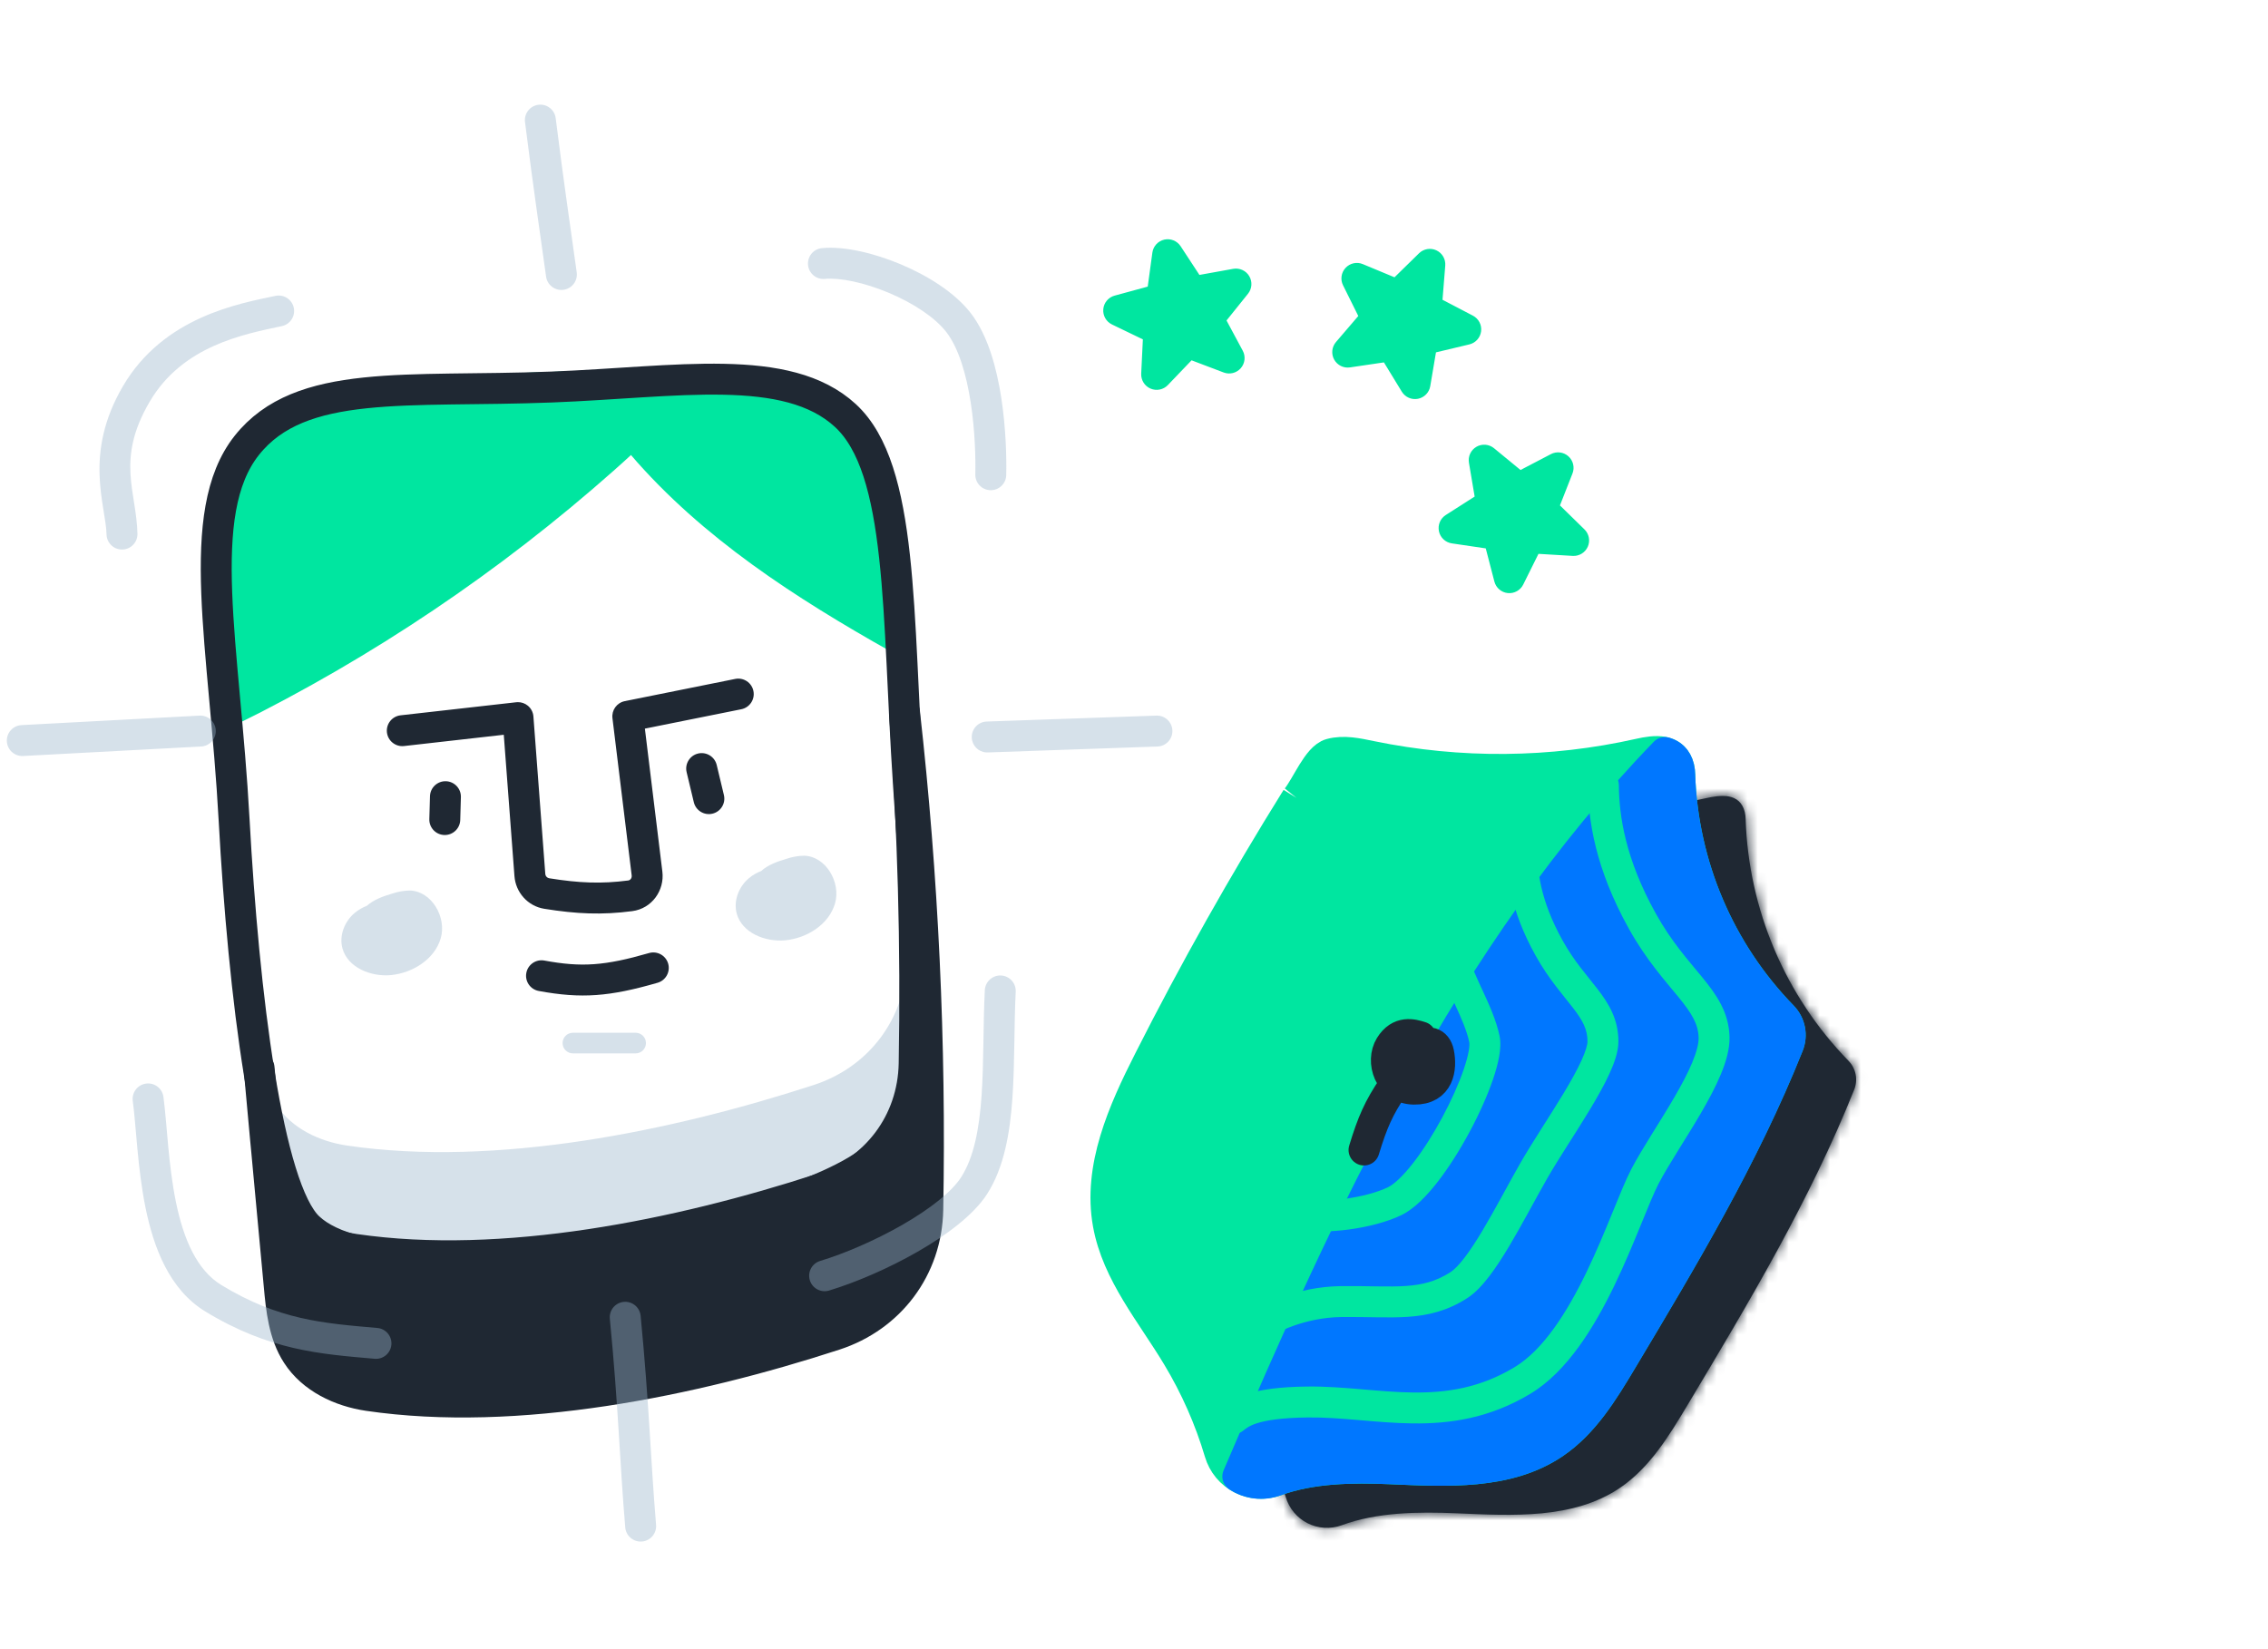
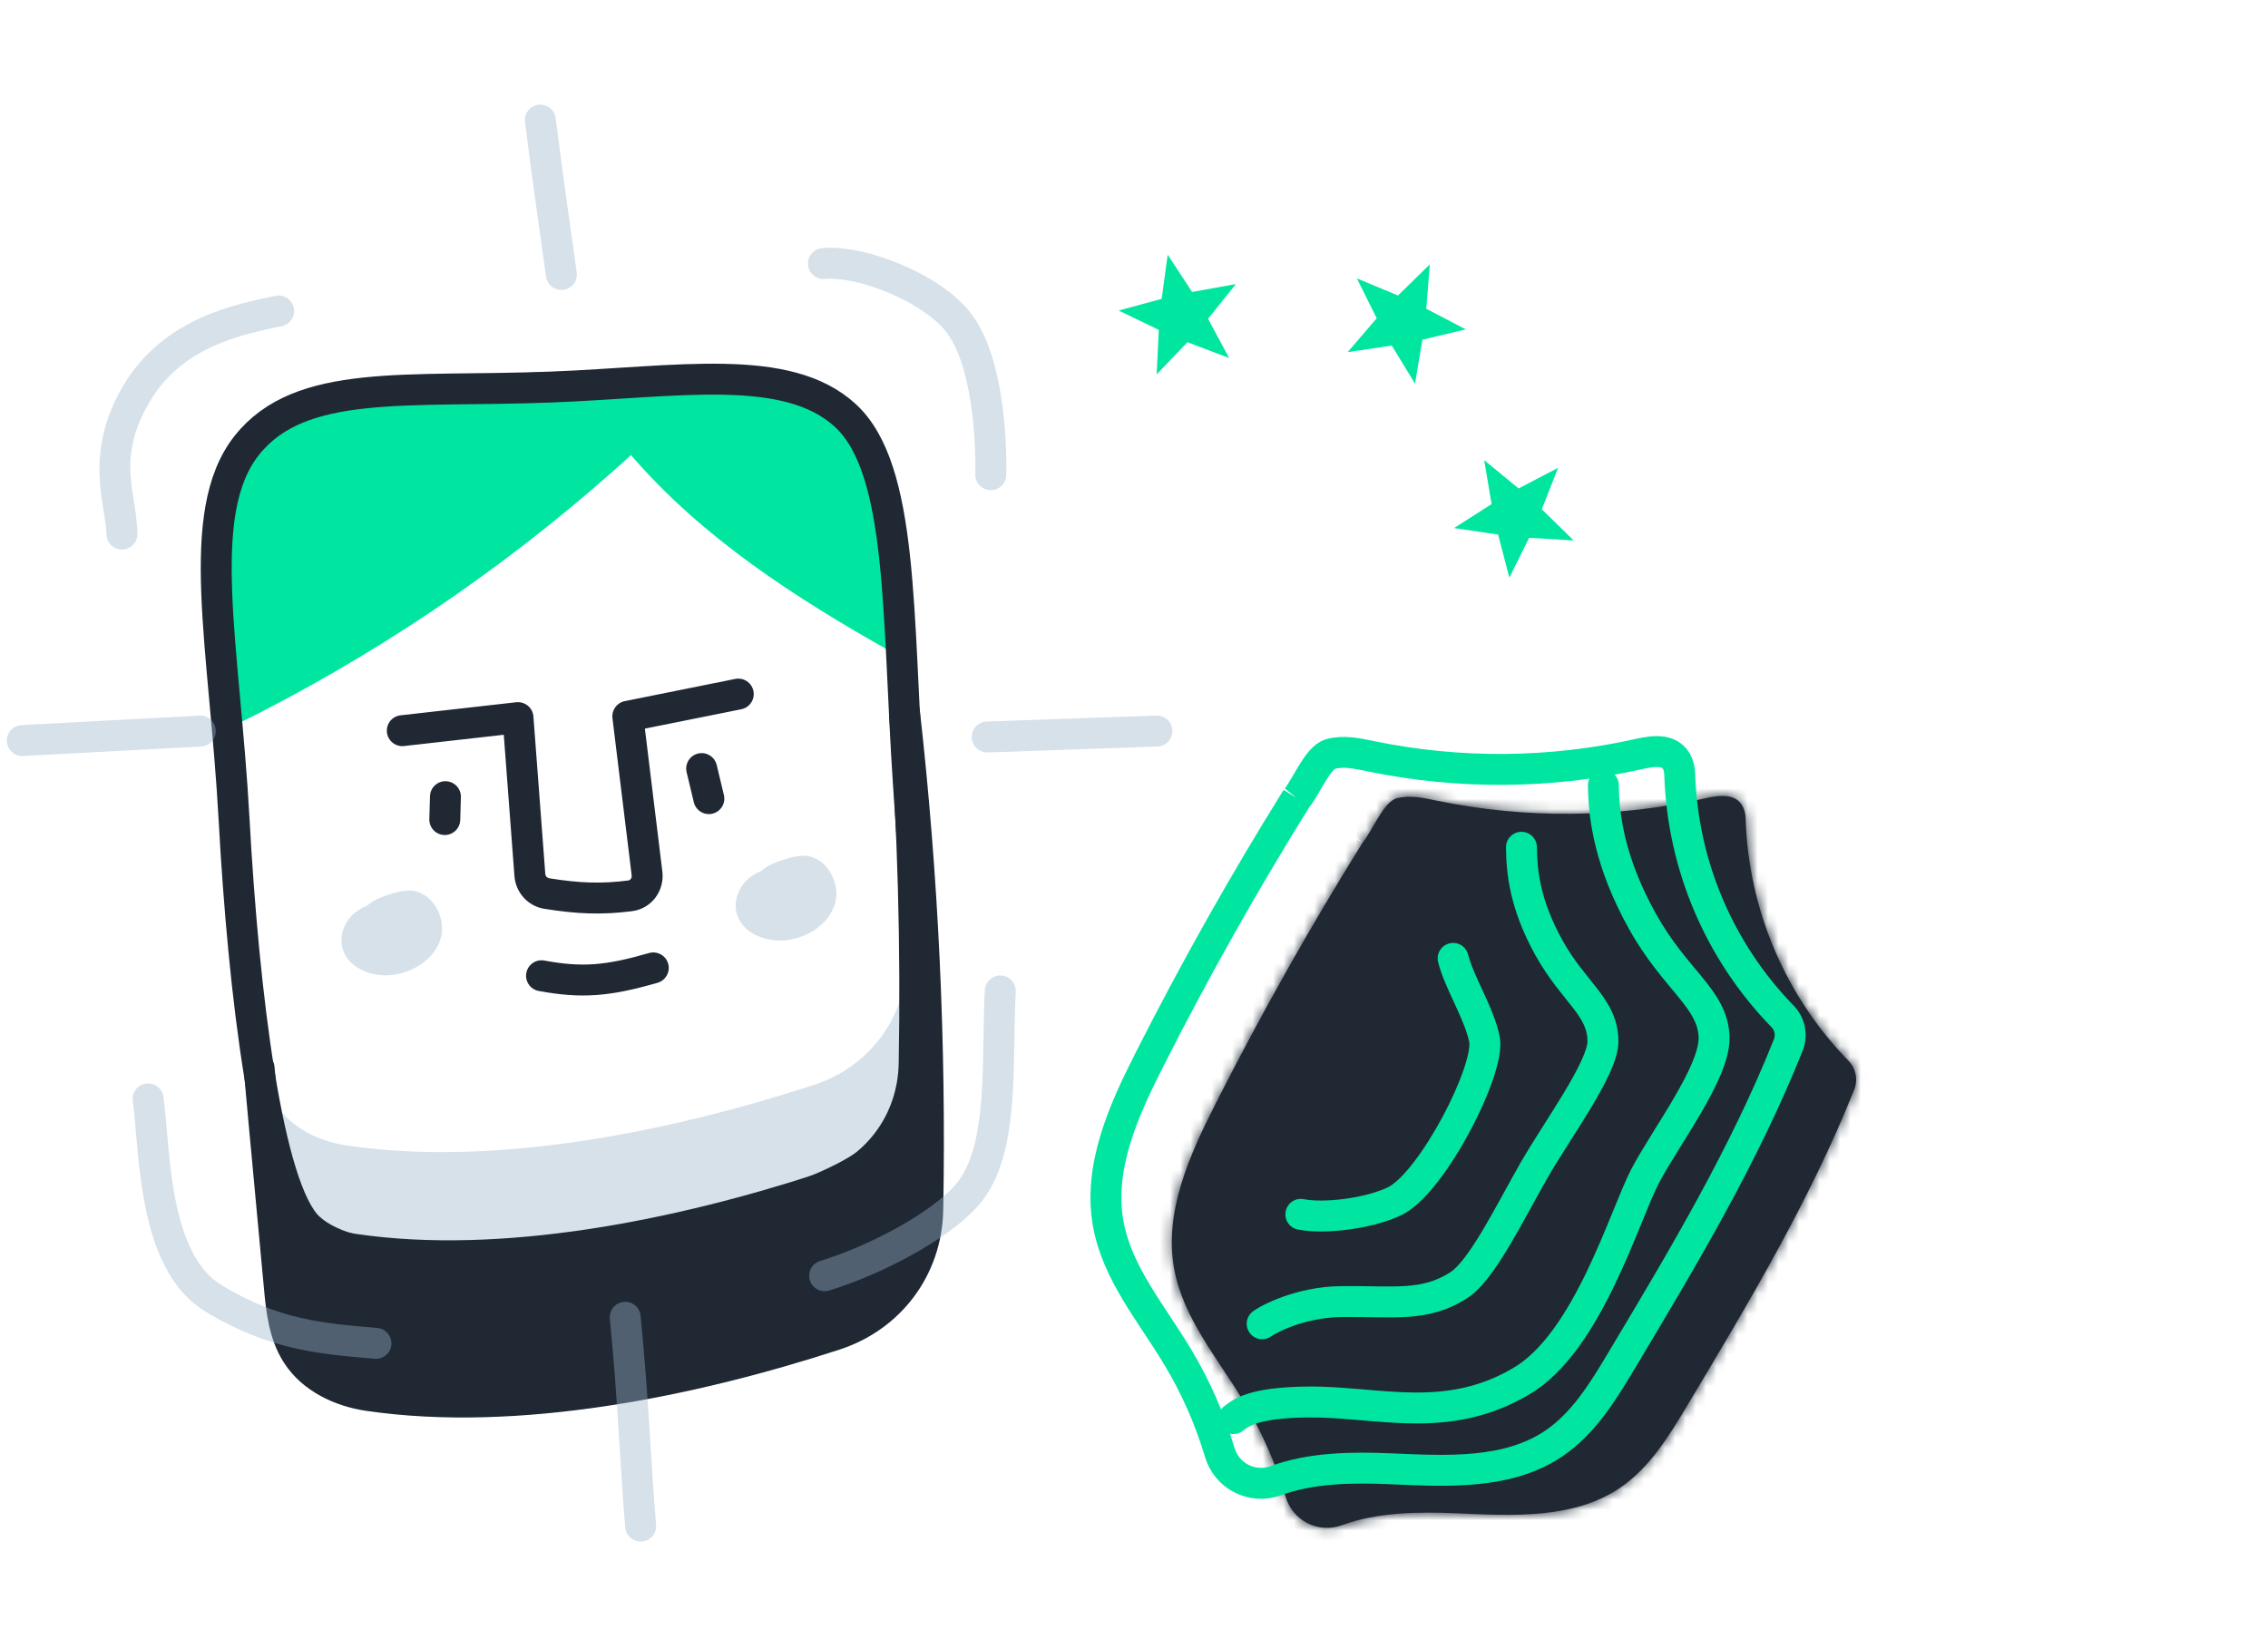
<svg xmlns="http://www.w3.org/2000/svg" width="220" height="160" viewBox="0 0 220 160" fill="none">
  <path d="M87.414 64.982C87.951 74.351 88.135 83.731 87.964 93.122C87.857 98.809 84.287 103.524 78.934 105.265C65.172 109.744 48.131 113.255 33.689 111.145C30.976 110.748 28.267 109.465 26.778 107.155C25.518 105.193 25.262 102.764 25.05 100.435C24.111 90.145 23.082 79.865 22.27 69.565C23.11 83.231 24.519 96.865 25.762 110.502C25.972 112.829 26.222 115.259 27.492 117.222C28.981 119.532 31.692 120.811 34.403 121.212C48.845 123.327 65.886 119.816 79.648 115.332C84.996 113.591 88.567 108.877 88.678 103.19C88.912 90.441 88.49 77.688 87.414 64.982V64.982Z" fill="#99B4CC" fill-opacity="0.4" />
  <mask id="path-3-inside-1_4160_21574" fill="white">
    <path d="M132.179 81.746C127.038 90.006 122.269 98.48 117.872 107.168C115.36 112.131 112.91 117.591 113.89 123.067C114.758 127.868 118.107 131.766 120.623 135.945C122.373 138.858 123.749 141.98 124.718 145.237C124.878 145.782 125.149 146.289 125.512 146.726C125.876 147.163 126.325 147.522 126.832 147.779C127.339 148.036 127.893 148.186 128.461 148.221C129.028 148.256 129.597 148.175 130.132 147.982C133.555 146.709 137.578 146.655 141.312 146.818C146.743 147.054 152.629 147.402 157.131 144.355C160.019 142.402 161.9 139.315 163.69 136.32C169.622 126.408 175.582 116.436 179.86 105.715C180.048 105.247 180.097 104.735 180 104.24C179.903 103.745 179.665 103.289 179.314 102.926C173.178 96.628 169.618 88.265 169.33 79.478C169.327 79.244 169.299 79.01 169.246 78.782C168.763 76.869 166.886 77.121 165.428 77.451C156.863 79.374 147.987 79.454 139.388 77.684C138.097 77.418 136.751 77.109 135.478 77.453C134.206 77.798 133.151 80.553 132.181 81.746" />
  </mask>
  <path d="M132.179 81.746C127.038 90.006 122.269 98.48 117.872 107.168C115.36 112.131 112.91 117.591 113.89 123.067C114.758 127.868 118.107 131.766 120.623 135.945C122.373 138.858 123.749 141.98 124.718 145.237C124.878 145.782 125.149 146.289 125.512 146.726C125.876 147.163 126.325 147.522 126.832 147.779C127.339 148.036 127.893 148.186 128.461 148.221C129.028 148.256 129.597 148.175 130.132 147.982C133.555 146.709 137.578 146.655 141.312 146.818C146.743 147.054 152.629 147.402 157.131 144.355C160.019 142.402 161.9 139.315 163.69 136.32C169.622 126.408 175.582 116.436 179.86 105.715C180.048 105.247 180.097 104.735 180 104.24C179.903 103.745 179.665 103.289 179.314 102.926C173.178 96.628 169.618 88.265 169.33 79.478C169.327 79.244 169.299 79.01 169.246 78.782C168.763 76.869 166.886 77.121 165.428 77.451C156.863 79.374 147.987 79.454 139.388 77.684C138.097 77.418 136.751 77.109 135.478 77.453C134.206 77.798 133.151 80.553 132.181 81.746" fill="#1F2833" />
-   <path d="M117.872 107.168L120.548 108.523L120.549 108.523L117.872 107.168ZM113.89 123.067L110.937 123.596L110.938 123.601L113.89 123.067ZM120.623 135.945L123.194 134.399L123.193 134.397L120.623 135.945ZM124.718 145.237L127.596 144.39L127.593 144.382L124.718 145.237ZM130.132 147.982L131.15 150.804L131.163 150.799L131.177 150.794L130.132 147.982ZM141.312 146.818L141.181 149.815L141.182 149.815L141.312 146.818ZM157.131 144.355L155.451 141.87L155.45 141.871L157.131 144.355ZM163.69 136.32L161.115 134.78L161.114 134.782L163.69 136.32ZM179.86 105.715L177.077 104.595L177.073 104.603L179.86 105.715ZM179.314 102.926L181.468 100.839L181.462 100.833L179.314 102.926ZM169.33 79.478L166.33 79.512L166.331 79.544L166.332 79.576L169.33 79.478ZM169.246 78.782L172.168 78.102L172.162 78.075L172.155 78.048L169.246 78.782ZM165.428 77.451L166.086 80.378L166.09 80.377L165.428 77.451ZM139.388 77.684L138.782 80.622L138.784 80.623L139.388 77.684ZM132.179 81.746L129.632 80.16C124.445 88.495 119.632 97.046 115.195 105.813L117.872 107.168L120.549 108.523C124.906 99.913 129.632 91.516 134.726 83.331L132.179 81.746ZM117.872 107.168L115.195 105.813C112.729 110.685 109.757 117.004 110.937 123.596L113.89 123.067L116.843 122.539C116.062 118.177 117.991 113.576 120.548 108.523L117.872 107.168ZM113.89 123.067L110.938 123.601C111.465 126.52 112.728 129.056 114.067 131.284C114.737 132.399 115.455 133.483 116.131 134.502C116.819 135.54 117.463 136.512 118.053 137.492L120.623 135.945L123.193 134.397C122.525 133.287 121.807 132.205 121.132 131.187C120.445 130.15 119.8 129.176 119.21 128.194C118.028 126.228 117.182 124.416 116.842 122.534L113.89 123.067ZM120.623 135.945L118.051 137.49C119.672 140.186 120.945 143.077 121.842 146.092L124.718 145.237L127.593 144.382C126.552 140.883 125.074 137.529 123.194 134.399L120.623 135.945ZM124.718 145.237L121.84 146.084C122.116 147.022 122.581 147.893 123.206 148.645L125.512 146.726L127.819 144.808C127.717 144.685 127.641 144.543 127.596 144.39L124.718 145.237ZM125.512 146.726L123.206 148.645C123.831 149.396 124.603 150.012 125.475 150.454L126.832 147.779L128.188 145.103C128.046 145.031 127.92 144.93 127.819 144.808L125.512 146.726ZM126.832 147.779L125.475 150.454C126.347 150.896 127.301 151.156 128.276 151.216L128.461 148.221L128.645 145.227C128.486 145.217 128.331 145.175 128.188 145.103L126.832 147.779ZM128.461 148.221L128.276 151.216C129.252 151.276 130.23 151.135 131.15 150.804L130.132 147.982L129.113 145.16C128.964 145.214 128.804 145.237 128.645 145.227L128.461 148.221ZM130.132 147.982L131.177 150.794C133.988 149.749 137.479 149.653 141.181 149.815L141.312 146.818L141.443 143.821C137.677 143.656 133.121 143.67 129.086 145.17L130.132 147.982ZM141.312 146.818L141.182 149.815C143.832 149.93 146.893 150.092 149.861 149.803C152.863 149.511 156.003 148.741 158.813 146.84L157.131 144.355L155.45 141.871C153.758 143.016 151.702 143.596 149.279 143.832C146.82 144.071 144.223 143.942 141.442 143.821L141.312 146.818ZM157.131 144.355L158.812 146.84C162.341 144.453 164.533 140.759 166.265 137.859L163.69 136.32L161.114 134.782C159.268 137.871 157.697 140.351 155.451 141.87L157.131 144.355ZM163.69 136.32L166.264 137.861C172.176 127.983 178.265 117.807 182.646 106.827L179.86 105.715L177.073 104.603C172.899 115.064 167.068 124.834 161.115 134.78L163.69 136.32ZM179.86 105.715L182.643 106.836C183.048 105.83 183.152 104.728 182.944 103.663L180 104.24L177.056 104.816C177.041 104.742 177.048 104.665 177.077 104.595L179.86 105.715ZM180 104.24L182.944 103.663C182.736 102.599 182.223 101.618 181.468 100.839L179.314 102.926L177.159 105.013C177.106 104.959 177.07 104.891 177.056 104.816L180 104.24ZM179.314 102.926L181.462 100.833C175.849 95.071 172.592 87.419 172.329 79.38L169.33 79.478L166.332 79.576C166.644 89.111 170.507 98.186 177.165 105.02L179.314 102.926ZM169.33 79.478L172.33 79.443C172.325 78.991 172.27 78.541 172.168 78.102L169.246 78.782L166.324 79.463C166.328 79.48 166.33 79.496 166.33 79.512L169.33 79.478ZM169.246 78.782L172.155 78.048C171.913 77.09 171.436 76.192 170.659 75.492C169.893 74.802 169.023 74.473 168.261 74.328C166.874 74.065 165.487 74.362 164.766 74.525L165.428 77.451L166.09 80.377C166.411 80.305 166.667 80.257 166.88 80.235C167.101 80.212 167.173 80.229 167.144 80.223C167.094 80.214 166.875 80.159 166.643 79.95C166.532 79.85 166.452 79.744 166.399 79.652C166.348 79.563 166.336 79.509 166.337 79.517L169.246 78.782ZM165.428 77.451L164.771 74.524C156.621 76.354 148.175 76.429 139.993 74.746L139.388 77.684L138.784 80.623C147.799 82.478 157.105 82.394 166.086 80.378L165.428 77.451ZM139.388 77.684L139.995 74.746C138.924 74.525 136.8 73.988 134.695 74.557L135.478 77.453L136.262 80.349C136.702 80.23 137.27 80.31 138.782 80.622L139.388 77.684ZM135.478 77.453L134.695 74.557C133.551 74.867 132.771 75.607 132.333 76.094C131.858 76.622 131.464 77.219 131.164 77.705C130.876 78.17 130.549 78.747 130.345 79.093C130.091 79.521 129.942 79.745 129.854 79.853L132.181 81.746L134.509 83.639C134.906 83.15 135.252 82.582 135.509 82.147C135.815 81.63 136.012 81.273 136.269 80.857C136.513 80.463 136.682 80.231 136.792 80.109C136.94 79.945 136.769 80.212 136.262 80.349L135.478 77.453Z" fill="#1F2833" mask="url(#path-3-inside-1_4160_21574)" />
+   <path d="M117.872 107.168L120.548 108.523L120.549 108.523L117.872 107.168ZM113.89 123.067L110.937 123.596L110.938 123.601L113.89 123.067ZM120.623 135.945L123.194 134.399L123.193 134.397L120.623 135.945ZM124.718 145.237L127.596 144.39L127.593 144.382L124.718 145.237ZM130.132 147.982L131.15 150.804L131.163 150.799L131.177 150.794L130.132 147.982ZM141.312 146.818L141.181 149.815L141.182 149.815L141.312 146.818ZM157.131 144.355L155.451 141.87L155.45 141.871L157.131 144.355ZM163.69 136.32L161.115 134.78L161.114 134.782L163.69 136.32ZM179.86 105.715L177.077 104.595L177.073 104.603L179.86 105.715ZM179.314 102.926L181.468 100.839L181.462 100.833L179.314 102.926ZM169.33 79.478L166.33 79.512L166.331 79.544L166.332 79.576L169.33 79.478ZM169.246 78.782L172.168 78.102L172.162 78.075L172.155 78.048L169.246 78.782ZM165.428 77.451L166.086 80.378L166.09 80.377L165.428 77.451ZM139.388 77.684L138.782 80.622L138.784 80.623L139.388 77.684ZM132.179 81.746L129.632 80.16C124.445 88.495 119.632 97.046 115.195 105.813L117.872 107.168L120.549 108.523C124.906 99.913 129.632 91.516 134.726 83.331L132.179 81.746ZM117.872 107.168L115.195 105.813C112.729 110.685 109.757 117.004 110.937 123.596L113.89 123.067L116.843 122.539C116.062 118.177 117.991 113.576 120.548 108.523L117.872 107.168ZM113.89 123.067L110.938 123.601C111.465 126.52 112.728 129.056 114.067 131.284C114.737 132.399 115.455 133.483 116.131 134.502C116.819 135.54 117.463 136.512 118.053 137.492L120.623 135.945L123.193 134.397C122.525 133.287 121.807 132.205 121.132 131.187C120.445 130.15 119.8 129.176 119.21 128.194C118.028 126.228 117.182 124.416 116.842 122.534L113.89 123.067ZM120.623 135.945L118.051 137.49C119.672 140.186 120.945 143.077 121.842 146.092L124.718 145.237L127.593 144.382C126.552 140.883 125.074 137.529 123.194 134.399L120.623 135.945ZM124.718 145.237L121.84 146.084C122.116 147.022 122.581 147.893 123.206 148.645L125.512 146.726L127.819 144.808C127.717 144.685 127.641 144.543 127.596 144.39L124.718 145.237ZM125.512 146.726L123.206 148.645C123.831 149.396 124.603 150.012 125.475 150.454L126.832 147.779L128.188 145.103C128.046 145.031 127.92 144.93 127.819 144.808L125.512 146.726ZM126.832 147.779L125.475 150.454C126.347 150.896 127.301 151.156 128.276 151.216L128.461 148.221L128.645 145.227C128.486 145.217 128.331 145.175 128.188 145.103L126.832 147.779ZM128.461 148.221L128.276 151.216C129.252 151.276 130.23 151.135 131.15 150.804L130.132 147.982L129.113 145.16C128.964 145.214 128.804 145.237 128.645 145.227L128.461 148.221ZM130.132 147.982L131.177 150.794C133.988 149.749 137.479 149.653 141.181 149.815L141.312 146.818L141.443 143.821C137.677 143.656 133.121 143.67 129.086 145.17L130.132 147.982ZM141.312 146.818L141.182 149.815C143.832 149.93 146.893 150.092 149.861 149.803C152.863 149.511 156.003 148.741 158.813 146.84L157.131 144.355L155.45 141.871C153.758 143.016 151.702 143.596 149.279 143.832C146.82 144.071 144.223 143.942 141.442 143.821L141.312 146.818ZM157.131 144.355L158.812 146.84C162.341 144.453 164.533 140.759 166.265 137.859L163.69 136.32L161.114 134.782C159.268 137.871 157.697 140.351 155.451 141.87L157.131 144.355ZM163.69 136.32L166.264 137.861C172.176 127.983 178.265 117.807 182.646 106.827L179.86 105.715L177.073 104.603C172.899 115.064 167.068 124.834 161.115 134.78L163.69 136.32ZM179.86 105.715L182.643 106.836C183.048 105.83 183.152 104.728 182.944 103.663L180 104.24L177.056 104.816C177.041 104.742 177.048 104.665 177.077 104.595L179.86 105.715ZM180 104.24L182.944 103.663C182.736 102.599 182.223 101.618 181.468 100.839L179.314 102.926L177.159 105.013C177.106 104.959 177.07 104.891 177.056 104.816L180 104.24ZM179.314 102.926L181.462 100.833C175.849 95.071 172.592 87.419 172.329 79.38L169.33 79.478L166.332 79.576C166.644 89.111 170.507 98.186 177.165 105.02L179.314 102.926ZM169.33 79.478L172.33 79.443C172.325 78.991 172.27 78.541 172.168 78.102L166.324 79.463C166.328 79.48 166.33 79.496 166.33 79.512L169.33 79.478ZM169.246 78.782L172.155 78.048C171.913 77.09 171.436 76.192 170.659 75.492C169.893 74.802 169.023 74.473 168.261 74.328C166.874 74.065 165.487 74.362 164.766 74.525L165.428 77.451L166.09 80.377C166.411 80.305 166.667 80.257 166.88 80.235C167.101 80.212 167.173 80.229 167.144 80.223C167.094 80.214 166.875 80.159 166.643 79.95C166.532 79.85 166.452 79.744 166.399 79.652C166.348 79.563 166.336 79.509 166.337 79.517L169.246 78.782ZM165.428 77.451L164.771 74.524C156.621 76.354 148.175 76.429 139.993 74.746L139.388 77.684L138.784 80.623C147.799 82.478 157.105 82.394 166.086 80.378L165.428 77.451ZM139.388 77.684L139.995 74.746C138.924 74.525 136.8 73.988 134.695 74.557L135.478 77.453L136.262 80.349C136.702 80.23 137.27 80.31 138.782 80.622L139.388 77.684ZM135.478 77.453L134.695 74.557C133.551 74.867 132.771 75.607 132.333 76.094C131.858 76.622 131.464 77.219 131.164 77.705C130.876 78.17 130.549 78.747 130.345 79.093C130.091 79.521 129.942 79.745 129.854 79.853L132.181 81.746L134.509 83.639C134.906 83.15 135.252 82.582 135.509 82.147C135.815 81.63 136.012 81.273 136.269 80.857C136.513 80.463 136.682 80.231 136.792 80.109C136.94 79.945 136.769 80.212 136.262 80.349L135.478 77.453Z" fill="#1F2833" mask="url(#path-3-inside-1_4160_21574)" />
  <path d="M85.983 51.132C85.517 47.327 84.843 43.221 82.081 40.563C78.969 37.564 74.196 37.325 69.874 37.318C68.398 37.318 66.923 37.324 65.449 37.335L62.1 40.926L62.293 43.114C69.099 51.042 77.986 56.745 87.14 61.905C86.805 58.31 86.42 54.719 85.983 51.132V51.132Z" fill="#00E6A0" stroke="#00E6A0" stroke-width="3" />
  <path d="M65.74 37.33C56.046 37.404 46.36 37.774 36.682 38.439C31.697 38.781 26.497 40.365 23.773 44.554C22.02 47.248 21.501 49.917 21.568 53.133C21.677 58.414 21.917 63.691 22.236 68.962C35.359 62.472 47.56 54.264 58.518 44.554C61.061 42.301 63.556 39.93 65.74 37.33Z" fill="#00E6A0" stroke="#00E6A0" stroke-width="3" />
  <path d="M87.738 69.106C88.57 80.445 88.882 91.806 88.675 103.186C88.57 108.873 85 113.588 79.645 115.329C65.884 119.808 48.842 123.309 34.4 121.209C31.687 120.812 28.978 119.529 27.489 117.219C26.229 115.257 25.971 112.827 25.759 110.499C25.547 108.17 25.339 105.908 25.129 103.615C25.759 110.639 26.439 117.662 27.08 124.682C27.29 127.011 27.54 129.441 28.81 131.402C30.299 133.712 33.01 134.991 35.721 135.392C50.163 137.507 67.204 133.995 80.966 129.512C86.314 127.771 89.885 123.057 89.996 117.368C90.29 101.248 89.536 85.127 87.738 69.106V69.106Z" fill="#1F2833" stroke="#1F2833" stroke-width="3" stroke-linejoin="round" />
  <path d="M53.502 37.549C39.496 38.097 29.143 36.63 23.933 43.218C18.724 49.806 21.789 62.675 22.708 79.527C23.627 96.379 25.922 115.32 29.936 119.098C34.304 123.209 47.326 122.939 60.702 120.432C71.253 118.454 81.859 115.582 85.98 111.393C90.472 106.827 89.235 92.69 88.125 76.156C87.015 59.623 87.665 45.516 81.997 40.307C76.329 35.098 65.718 37.072 53.502 37.549Z" stroke="#1F2833" stroke-width="3" stroke-linecap="round" stroke-linejoin="round" />
  <path fill-rule="evenodd" clip-rule="evenodd" d="M73.835 84.504C74.485 83.912 75.418 83.575 76.288 83.322C76.838 83.133 77.415 83.031 77.997 83.019C80.122 83.076 81.592 85.617 80.996 87.658C80.399 89.7 78.283 91.018 76.166 91.228C74.221 91.409 71.966 90.502 71.458 88.614C71.132 87.385 71.668 86.022 72.644 85.204C73.001 84.905 73.404 84.673 73.835 84.504ZM35.592 87.876C36.241 87.287 37.172 86.951 38.04 86.697C38.591 86.509 39.168 86.407 39.75 86.396C41.875 86.453 43.345 88.994 42.751 91.033C42.156 93.072 40.035 94.393 37.921 94.603C35.976 94.784 33.721 93.876 33.212 91.989C32.887 90.76 33.422 89.397 34.399 88.576C34.756 88.276 35.16 88.044 35.592 87.876Z" fill="#99B4CC" fill-opacity="0.4" />
-   <path d="M125.785 77.427C120.641 85.687 115.871 94.161 111.475 102.85C108.955 107.816 106.513 113.274 107.504 118.751C108.372 123.549 111.721 127.449 114.224 131.628C115.976 134.54 117.353 137.661 118.321 140.918C118.482 141.464 118.752 141.97 119.115 142.408C119.478 142.845 119.927 143.203 120.434 143.46C120.941 143.717 121.495 143.868 122.063 143.903C122.63 143.937 123.198 143.856 123.733 143.663C127.158 142.39 131.182 142.338 134.916 142.5C140.346 142.735 146.232 143.083 150.735 140.038C153.622 138.083 155.502 134.998 157.293 132.002C163.224 122.092 169.185 112.119 173.463 101.396C173.651 100.929 173.699 100.416 173.602 99.922C173.505 99.427 173.266 98.971 172.915 98.61C166.784 92.313 163.226 83.953 162.938 75.169C162.935 74.936 162.907 74.704 162.854 74.476C162.373 72.563 160.496 72.815 159.036 73.143C150.471 75.068 141.594 75.147 132.996 73.376C131.705 73.109 130.359 72.803 129.086 73.147C127.813 73.492 126.759 76.245 125.791 77.437" fill="#00E6A0" />
  <path d="M125.785 77.427C120.641 85.687 115.871 94.161 111.475 102.85C108.955 107.816 106.513 113.274 107.504 118.751C108.372 123.549 111.721 127.449 114.224 131.628C115.976 134.54 117.353 137.661 118.321 140.918C118.482 141.464 118.752 141.97 119.115 142.408C119.478 142.845 119.927 143.203 120.434 143.46C120.941 143.717 121.495 143.868 122.063 143.903C122.63 143.937 123.198 143.856 123.733 143.663C127.158 142.39 131.182 142.338 134.916 142.5C140.346 142.735 146.232 143.083 150.735 140.038C153.622 138.083 155.502 134.998 157.293 132.002C163.224 122.092 169.185 112.119 173.463 101.396C173.651 100.929 173.699 100.416 173.602 99.922C173.505 99.427 173.266 98.971 172.915 98.61C166.784 92.313 163.226 83.953 162.938 75.169C162.935 74.936 162.907 74.704 162.854 74.476C162.373 72.563 160.496 72.815 159.036 73.143C150.471 75.068 141.594 75.147 132.996 73.376C131.705 73.109 130.359 72.803 129.086 73.147C127.813 73.492 126.759 76.245 125.791 77.437" stroke="#00E6A0" stroke-width="3" />
-   <path d="M172.921 98.611C166.788 92.315 163.228 83.955 162.938 75.171C162.935 74.937 162.907 74.705 162.854 74.478C162.644 73.606 162.125 73.186 161.499 73.008C142.584 92.55 130.852 118.011 120.07 143.242C120.607 143.596 121.219 143.818 121.857 143.891C122.495 143.964 123.141 143.885 123.743 143.662C127.168 142.39 131.192 142.337 134.926 142.499C140.356 142.734 146.243 143.083 150.745 140.038C153.633 138.083 155.512 134.998 157.303 132.001C163.234 122.091 169.196 112.118 173.473 101.396C173.66 100.928 173.708 100.416 173.61 99.921C173.512 99.427 173.272 98.972 172.921 98.611V98.611Z" fill="#0077FF" stroke="#0077FF" stroke-width="3" stroke-linejoin="round" />
  <path d="M155.521 74.689C156.349 74.683 157.026 75.349 157.033 76.177C157.058 79.144 157.651 83.309 160.632 88.658C162.159 91.4 163.761 93.148 165.131 94.828C166.47 96.47 167.711 98.188 167.768 100.611C167.795 101.785 167.414 103.052 166.919 104.241C166.412 105.458 165.72 106.745 164.989 107.999C164.258 109.254 163.458 110.525 162.737 111.688C162.006 112.869 161.361 113.932 160.892 114.834C160.433 115.714 159.873 117.104 159.146 118.881C158.436 120.618 157.595 122.653 156.61 124.694C154.678 128.699 152.043 133.065 148.436 135.229C144.465 137.612 140.65 138.14 137.026 138.098C135.236 138.077 133.469 137.917 131.786 137.773C130.082 137.628 128.456 137.501 126.841 137.52C124.233 137.55 122.775 137.813 121.936 138.08C121.163 138.326 120.884 138.576 120.564 138.822C119.908 139.327 118.966 139.203 118.461 138.547C117.956 137.89 118.08 136.948 118.736 136.443C119.109 136.157 119.73 135.633 121.026 135.221C122.256 134.83 124.039 134.552 126.806 134.52C128.584 134.499 130.345 134.64 132.041 134.784C133.758 134.93 135.405 135.078 137.062 135.098C140.331 135.135 143.544 134.666 146.892 132.657C149.671 130.989 151.988 127.371 153.908 123.391C154.849 121.44 155.66 119.481 156.369 117.745C157.063 116.049 157.691 114.485 158.23 113.448C158.759 112.434 159.461 111.281 160.187 110.108C160.923 108.919 161.692 107.698 162.397 106.488C163.103 105.277 163.718 104.124 164.149 103.088C164.592 102.024 164.781 101.224 164.769 100.682C164.738 99.353 164.114 98.329 162.806 96.724C161.529 95.157 159.701 93.152 158.011 90.118C154.763 84.289 154.062 79.623 154.033 76.202C154.026 75.374 154.692 74.696 155.521 74.689ZM147.571 80.701C148.399 80.694 149.077 81.36 149.084 82.189C149.102 84.408 149.386 87.316 151.579 91.253C152.719 93.298 153.896 94.567 154.977 95.973C156.041 97.357 156.989 98.866 156.989 101.045C156.989 102.038 156.585 103.154 156.119 104.17C155.63 105.237 154.967 106.413 154.259 107.59C152.776 110.053 151.215 112.348 150.084 114.326C148.963 116.287 147.632 118.83 146.393 120.904C145.758 121.966 145.107 122.979 144.454 123.831C143.818 124.662 143.104 125.442 142.326 125.942C140.395 127.184 138.556 127.621 136.574 127.757C135.607 127.823 134.597 127.819 133.547 127.804C132.482 127.789 131.367 127.763 130.115 127.777C128.295 127.799 126.675 128.195 125.449 128.635C124.838 128.854 124.333 129.082 123.96 129.271C123.774 129.366 123.624 129.45 123.514 129.516C123.4 129.583 123.349 129.619 123.346 129.622C122.689 130.127 121.747 130.004 121.242 129.348C120.738 128.691 120.861 127.749 121.518 127.244C121.945 126.916 123.006 126.325 124.436 125.812C125.9 125.286 127.854 124.804 130.08 124.777C131.383 124.762 132.556 124.789 133.59 124.804C134.638 124.819 135.538 124.821 136.369 124.764C137.985 124.653 139.301 124.321 140.704 123.419C141.044 123.201 141.504 122.748 142.072 122.007C142.624 121.286 143.209 120.385 143.817 119.366C145.064 117.279 146.248 114.991 147.479 112.837C148.585 110.903 150.376 108.222 151.688 106.042C152.377 104.897 152.972 103.834 153.392 102.92C153.834 101.955 153.989 101.345 153.989 101.045C153.989 99.872 153.538 99.023 152.599 97.802C151.675 96.601 150.241 95.016 148.958 92.713C146.463 88.234 146.106 84.803 146.084 82.214C146.077 81.386 146.743 80.708 147.571 80.701ZM140.581 91.529C141.383 91.322 142.201 91.804 142.408 92.606C142.686 93.682 143.233 94.838 143.865 96.205C144.465 97.504 145.138 98.988 145.458 100.495C145.594 101.137 145.535 101.852 145.419 102.505C145.298 103.187 145.088 103.943 144.821 104.726C144.286 106.293 143.484 108.08 142.556 109.81C141.627 111.54 140.55 113.255 139.452 114.667C138.393 116.029 137.179 117.29 135.939 117.888C134.511 118.577 132.636 119.042 130.866 119.281C129.106 119.52 127.261 119.561 125.889 119.285C125.077 119.122 124.551 118.331 124.714 117.519C124.877 116.706 125.668 116.18 126.48 116.344C127.39 116.527 128.861 116.526 130.464 116.309C132.057 116.093 133.593 115.689 134.636 115.186C135.215 114.906 136.075 114.123 137.084 112.825C138.055 111.577 139.043 110.012 139.912 108.392C140.782 106.771 141.512 105.135 141.982 103.756C142.218 103.066 142.38 102.465 142.466 101.98C142.557 101.468 142.541 101.202 142.523 101.118C142.284 99.99 141.759 98.799 141.142 97.463C140.556 96.195 139.865 94.756 139.504 93.356C139.297 92.554 139.779 91.737 140.581 91.529Z" fill="#00E6A0" />
  <path d="M60.503 126.307C61.327 126.226 62.061 126.83 62.142 127.654C62.965 136.096 63.123 141.813 63.64 147.936C63.709 148.761 63.097 149.487 62.272 149.557C61.446 149.626 60.72 149.014 60.65 148.188C60.106 141.742 59.989 136.493 59.155 127.945C59.075 127.121 59.678 126.387 60.503 126.307ZM14.168 105.129C14.989 105.019 15.744 105.597 15.854 106.418C16.031 107.751 16.152 109.46 16.314 111.182C16.48 112.943 16.695 114.801 17.06 116.592C17.807 120.258 19.112 123.238 21.477 124.676C27.047 128.061 31.318 128.379 36.601 128.838C37.426 128.91 38.036 129.638 37.965 130.463C37.893 131.288 37.166 131.899 36.341 131.827C31.032 131.366 26.136 131.018 19.919 127.239C16.414 125.108 14.898 121.008 14.12 117.191C13.723 115.241 13.497 113.256 13.328 111.463C13.156 109.63 13.047 108.072 12.879 106.814C12.77 105.993 13.347 105.238 14.168 105.129ZM97.106 94.642C97.933 94.685 98.569 95.39 98.526 96.217C98.442 97.853 98.421 99.557 98.392 101.301C98.363 103.031 98.326 104.798 98.208 106.504C97.975 109.87 97.413 113.248 95.758 115.83C94.434 117.895 91.77 119.858 89.007 121.442C86.187 123.059 83.016 124.422 80.424 125.206C79.631 125.446 78.793 124.997 78.554 124.204C78.314 123.411 78.763 122.575 79.556 122.335C81.914 121.622 84.878 120.352 87.515 118.84C90.208 117.295 92.323 115.63 93.232 114.211C94.455 112.303 94.987 109.58 95.215 106.297C95.327 104.679 95.363 102.984 95.392 101.25C95.42 99.53 95.442 97.764 95.53 96.062C95.573 95.235 96.279 94.599 97.106 94.642ZM19.352 69.429C20.179 69.385 20.886 70.019 20.93 70.847C20.974 71.674 20.339 72.381 19.512 72.425L2.243 73.346C1.416 73.39 0.709 72.755 0.665 71.928C0.621 71.101 1.256 70.394 2.083 70.35L19.352 69.429ZM112.172 69.428C113 69.399 113.694 70.046 113.724 70.874C113.753 71.702 113.105 72.397 112.277 72.426L95.814 73.002L95.66 72.999C94.902 72.948 94.29 72.331 94.263 71.555C94.234 70.727 94.881 70.032 95.709 70.003L112.172 69.428ZM26.718 28.705C27.528 28.533 28.325 29.049 28.497 29.859C28.669 30.669 28.153 31.466 27.343 31.639C23.624 32.43 17.696 33.542 14.51 38.988C11.226 44.602 13.242 47.685 13.333 51.782C13.351 52.61 12.695 53.297 11.867 53.315C11.039 53.334 10.353 52.678 10.334 51.85C10.271 49.039 8.067 44.062 11.921 37.474C15.873 30.717 23.222 29.449 26.718 28.705ZM79.73 24.073C81.869 23.866 84.756 24.543 87.362 25.637C89.976 26.733 92.638 28.386 94.189 30.41C95.853 32.58 96.692 35.768 97.131 38.633C97.579 41.553 97.646 44.401 97.606 46.095C97.587 46.923 96.9 47.578 96.072 47.559C95.244 47.539 94.588 46.852 94.607 46.024C94.644 44.456 94.581 41.791 94.166 39.087C93.743 36.327 92.99 33.777 91.809 32.235C90.713 30.805 88.597 29.408 86.202 28.403C83.8 27.396 81.448 26.921 80.019 27.06C79.194 27.139 78.461 26.535 78.381 25.711C78.301 24.886 78.905 24.153 79.73 24.073ZM52.228 10.164C53.05 10.061 53.8 10.644 53.903 11.466C54.742 18.147 55.251 21.41 55.943 26.426C56.056 27.246 55.483 28.003 54.662 28.116C53.842 28.229 53.084 27.657 52.971 26.836C52.284 21.859 51.769 18.543 50.927 11.839C50.824 11.017 51.407 10.267 52.228 10.164Z" fill="#99B4CC" fill-opacity="0.4" />
-   <path d="M61.659 100.197C62.212 100.197 62.659 100.645 62.659 101.197C62.659 101.75 62.212 102.197 61.659 102.197H55.572C55.02 102.197 54.572 101.75 54.572 101.197C54.572 100.645 55.02 100.197 55.572 100.197H61.659Z" fill="#99B4CC" fill-opacity="0.4" />
  <path d="M62.955 92.464C63.751 92.234 64.583 92.694 64.813 93.489C65.042 94.285 64.583 95.117 63.787 95.347C59.136 96.689 56.411 96.909 52.256 96.142C51.441 95.991 50.903 95.208 51.054 94.394C51.205 93.579 51.987 93.041 52.801 93.191C56.413 93.859 58.661 93.703 62.955 92.464ZM71.318 65.868C72.13 65.705 72.921 66.231 73.084 67.043C73.248 67.855 72.722 68.646 71.909 68.81L62.555 70.69L64.251 84.566C64.472 86.377 63.247 88.147 61.328 88.397C58.379 88.782 55.919 88.672 52.793 88.169C51.19 87.911 50.022 86.576 49.903 85.002L48.867 71.286L39.192 72.38C38.369 72.473 37.627 71.88 37.533 71.058C37.441 70.235 38.033 69.492 38.856 69.399L50.078 68.131L50.23 68.122C50.583 68.118 50.928 68.239 51.202 68.466C51.516 68.726 51.712 69.103 51.742 69.509L52.894 84.776C52.912 85.012 53.081 85.177 53.27 85.207C56.176 85.675 58.338 85.762 60.941 85.423C61.117 85.4 61.308 85.217 61.274 84.931L59.409 69.677C59.314 68.899 59.834 68.179 60.603 68.024L71.318 65.868ZM43.251 75.794C44.079 75.818 44.731 76.508 44.707 77.336L44.644 79.555C44.62 80.383 43.93 81.035 43.102 81.012C42.274 80.988 41.622 80.298 41.646 79.47L41.709 77.25C41.733 76.422 42.423 75.77 43.251 75.794ZM67.713 73.107C68.519 72.915 69.329 73.412 69.522 74.217L70.22 77.134C70.413 77.939 69.916 78.748 69.111 78.941C68.305 79.134 67.495 78.638 67.302 77.832L66.604 74.916C66.411 74.111 66.908 73.3 67.713 73.107Z" fill="#1F2833" />
  <path d="M132.312 111.573C133.135 108.873 133.736 107.5 135.155 105.398" stroke="#1F2833" stroke-width="3" stroke-linecap="round" stroke-linejoin="round" />
  <path d="M137.819 100.603C137.02 100.351 135.776 99.981 134.844 101.491C133.944 102.95 134.711 105.622 137.154 105.667C139.597 105.711 139.846 103.627 139.552 102.157C139.108 99.936 136.043 101.98 137.776 103.579" stroke="#1F2833" stroke-width="3" stroke-linecap="round" stroke-linejoin="round" />
  <path fill-rule="evenodd" clip-rule="evenodd" d="M113.268 24.711L115.637 28.326L119.889 27.558L117.184 30.927L119.228 34.735L115.187 33.203L112.198 36.323L112.406 32.007L108.515 30.128L112.684 28.993L113.268 24.711ZM151.138 45.387L149.56 49.41L152.647 52.434L148.333 52.177L146.41 56.047L145.322 51.865L141.047 51.233L144.688 48.905L143.969 44.644L147.308 47.388L151.138 45.387ZM138.351 29.953L138.697 25.645L135.61 28.669L131.62 27.009L133.542 30.88L130.73 34.161L135.005 33.53L137.257 37.218L137.978 32.957L142.181 31.955L138.351 29.953Z" fill="#00E6A0" />
-   <path d="M115.637 28.326L114.382 29.148C114.712 29.651 115.311 29.909 115.903 29.802L115.637 28.326ZM113.268 24.711L114.523 23.889C114.18 23.365 113.548 23.11 112.938 23.248C112.327 23.386 111.867 23.888 111.782 24.508L113.268 24.711ZM119.889 27.558L121.059 28.497C121.451 28.009 121.498 27.329 121.179 26.791C120.859 26.254 120.239 25.971 119.623 26.082L119.889 27.558ZM117.184 30.927L116.014 29.988C115.637 30.457 115.577 31.107 115.862 31.637L117.184 30.927ZM119.228 34.735L118.696 36.137C119.281 36.359 119.942 36.194 120.355 35.724C120.768 35.254 120.845 34.577 120.549 34.025L119.228 34.735ZM115.187 33.203L115.719 31.8C115.156 31.587 114.52 31.73 114.104 32.165L115.187 33.203ZM112.198 36.323L110.699 36.251C110.669 36.876 111.03 37.454 111.605 37.701C112.18 37.948 112.848 37.813 113.281 37.361L112.198 36.323ZM112.406 32.007L113.904 32.079C113.933 31.478 113.6 30.918 113.058 30.656L112.406 32.007ZM108.515 30.128L108.121 28.681C107.517 28.845 107.078 29.367 107.021 29.99C106.964 30.613 107.299 31.207 107.862 31.479L108.515 30.128ZM112.684 28.993L113.078 30.44C113.659 30.282 114.089 29.792 114.17 29.195L112.684 28.993ZM149.56 49.41L148.164 48.862C147.944 49.423 148.08 50.06 148.51 50.481L149.56 49.41ZM151.138 45.387L152.534 45.935C152.763 45.352 152.605 44.689 152.14 44.271C151.674 43.853 150.998 43.768 150.443 44.057L151.138 45.387ZM152.647 52.434L152.557 53.932C153.182 53.969 153.764 53.614 154.018 53.042C154.271 52.47 154.143 51.801 153.696 51.363L152.647 52.434ZM148.333 52.177L148.422 50.68C147.821 50.644 147.257 50.971 146.99 51.51L148.333 52.177ZM146.41 56.047L144.959 56.425C145.116 57.031 145.633 57.475 146.256 57.539C146.878 57.604 147.475 57.275 147.754 56.715L146.41 56.047ZM145.322 51.865L146.774 51.487C146.622 50.905 146.137 50.469 145.542 50.381L145.322 51.865ZM141.047 51.233L140.239 49.969C139.712 50.306 139.45 50.935 139.581 51.547C139.712 52.159 140.209 52.625 140.828 52.717L141.047 51.233ZM144.688 48.905L145.496 50.169C146.003 49.845 146.268 49.249 146.167 48.656L144.688 48.905ZM143.969 44.644L144.921 43.485C144.438 43.088 143.758 43.033 143.217 43.346C142.675 43.66 142.386 44.277 142.49 44.894L143.969 44.644ZM147.308 47.388L146.355 48.547C146.82 48.929 147.469 48.996 148.002 48.717L147.308 47.388ZM138.697 25.645L140.192 25.766C140.242 25.142 139.9 24.552 139.333 24.287C138.766 24.022 138.094 24.136 137.647 24.574L138.697 25.645ZM138.351 29.953L136.856 29.833C136.808 30.433 137.123 31.004 137.656 31.282L138.351 29.953ZM135.61 28.669L135.034 30.054C135.589 30.285 136.23 30.162 136.66 29.741L135.61 28.669ZM131.62 27.009L132.196 25.625C131.619 25.384 130.952 25.528 130.525 25.985C130.097 26.442 129.998 27.116 130.277 27.677L131.62 27.009ZM133.542 30.88L134.681 31.856C135.073 31.399 135.153 30.752 134.885 30.213L133.542 30.88ZM130.73 34.161L129.591 33.185C129.184 33.661 129.115 34.339 129.417 34.886C129.72 35.434 130.331 35.737 130.95 35.645L130.73 34.161ZM135.005 33.53L136.285 32.748C135.972 32.234 135.381 31.958 134.786 32.046L135.005 33.53ZM137.257 37.218L135.977 37.999C136.303 38.533 136.927 38.809 137.541 38.691C138.156 38.572 138.632 38.085 138.736 37.468L137.257 37.218ZM137.978 32.957L137.63 31.498C137.044 31.637 136.599 32.113 136.499 32.707L137.978 32.957ZM142.181 31.955L142.529 33.414C143.138 33.269 143.592 32.761 143.67 32.14C143.747 31.519 143.43 30.915 142.876 30.625L142.181 31.955ZM115.637 28.326L116.891 27.503L114.523 23.889L113.268 24.711L112.014 25.533L114.382 29.148L115.637 28.326ZM119.889 27.558L119.623 26.082L115.37 26.849L115.637 28.326L115.903 29.802L120.156 29.034L119.889 27.558ZM117.184 30.927L118.353 31.867L121.059 28.497L119.889 27.558L118.72 26.619L116.014 29.988L117.184 30.927ZM119.228 34.735L120.549 34.025L118.505 30.218L117.184 30.927L115.862 31.637L117.906 35.444L119.228 34.735ZM115.187 33.203L114.655 34.605L118.696 36.137L119.228 34.735L119.759 33.332L115.719 31.8L115.187 33.203ZM112.198 36.323L113.281 37.361L116.27 34.24L115.187 33.203L114.104 32.165L111.114 35.285L112.198 36.323ZM112.406 32.007L110.908 31.934L110.699 36.251L112.198 36.323L113.696 36.395L113.904 32.079L112.406 32.007ZM108.515 30.128L107.862 31.479L111.754 33.358L112.406 32.007L113.058 30.656L109.167 28.777L108.515 30.128ZM112.684 28.993L112.29 27.545L108.121 28.681L108.515 30.128L108.909 31.575L113.078 30.44L112.684 28.993ZM113.268 24.711L111.782 24.508L111.198 28.79L112.684 28.993L114.17 29.195L114.755 24.914L113.268 24.711ZM149.56 49.41L150.956 49.958L152.534 45.935L151.138 45.387L149.741 44.839L148.164 48.862L149.56 49.41ZM152.647 52.434L153.696 51.363L150.61 48.339L149.56 49.41L148.51 50.481L151.597 53.506L152.647 52.434ZM148.333 52.177L148.244 53.675L152.557 53.932L152.647 52.434L152.736 50.937L148.422 50.68L148.333 52.177ZM146.41 56.047L147.754 56.715L149.676 52.844L148.333 52.177L146.99 51.51L145.067 55.38L146.41 56.047ZM145.322 51.865L143.87 52.243L144.959 56.425L146.41 56.047L147.862 55.669L146.774 51.487L145.322 51.865ZM141.047 51.233L140.828 52.717L145.103 53.349L145.322 51.865L145.542 50.381L141.267 49.749L141.047 51.233ZM144.688 48.905L143.88 47.642L140.239 49.969L141.047 51.233L141.855 52.497L145.496 50.169L144.688 48.905ZM143.969 44.644L142.49 44.894L143.209 49.155L144.688 48.905L146.167 48.656L145.448 44.395L143.969 44.644ZM147.308 47.388L148.26 46.229L144.921 43.485L143.969 44.644L143.017 45.803L146.355 48.547L147.308 47.388ZM151.138 45.387L150.443 44.057L146.613 46.058L147.308 47.388L148.002 48.717L151.832 46.717L151.138 45.387ZM138.697 25.645L137.202 25.526L136.856 29.833L138.351 29.953L139.846 30.073L140.192 25.766L138.697 25.645ZM135.61 28.669L136.66 29.741L139.747 26.717L138.697 25.645L137.647 24.574L134.56 27.598L135.61 28.669ZM131.62 27.009L131.044 28.394L135.034 30.054L135.61 28.669L136.186 27.284L132.196 25.625L131.62 27.009ZM133.542 30.88L134.885 30.213L132.964 26.342L131.62 27.009L130.277 27.677L132.198 31.547L133.542 30.88ZM130.73 34.161L131.869 35.137L134.681 31.856L133.542 30.88L132.403 29.904L129.591 33.185L130.73 34.161ZM135.005 33.53L134.786 32.046L130.511 32.678L130.73 34.161L130.95 35.645L135.225 35.014L135.005 33.53ZM137.257 37.218L138.538 36.436L136.285 32.748L135.005 33.53L133.725 34.311L135.977 37.999L137.257 37.218ZM137.978 32.957L136.499 32.707L135.778 36.968L137.257 37.218L138.736 37.468L139.457 33.207L137.978 32.957ZM142.181 31.955L141.833 30.495L137.63 31.498L137.978 32.957L138.325 34.416L142.529 33.414L142.181 31.955ZM138.351 29.953L137.656 31.282L141.486 33.284L142.181 31.955L142.876 30.625L139.046 28.624L138.351 29.953Z" fill="#00E6A0" />
</svg>